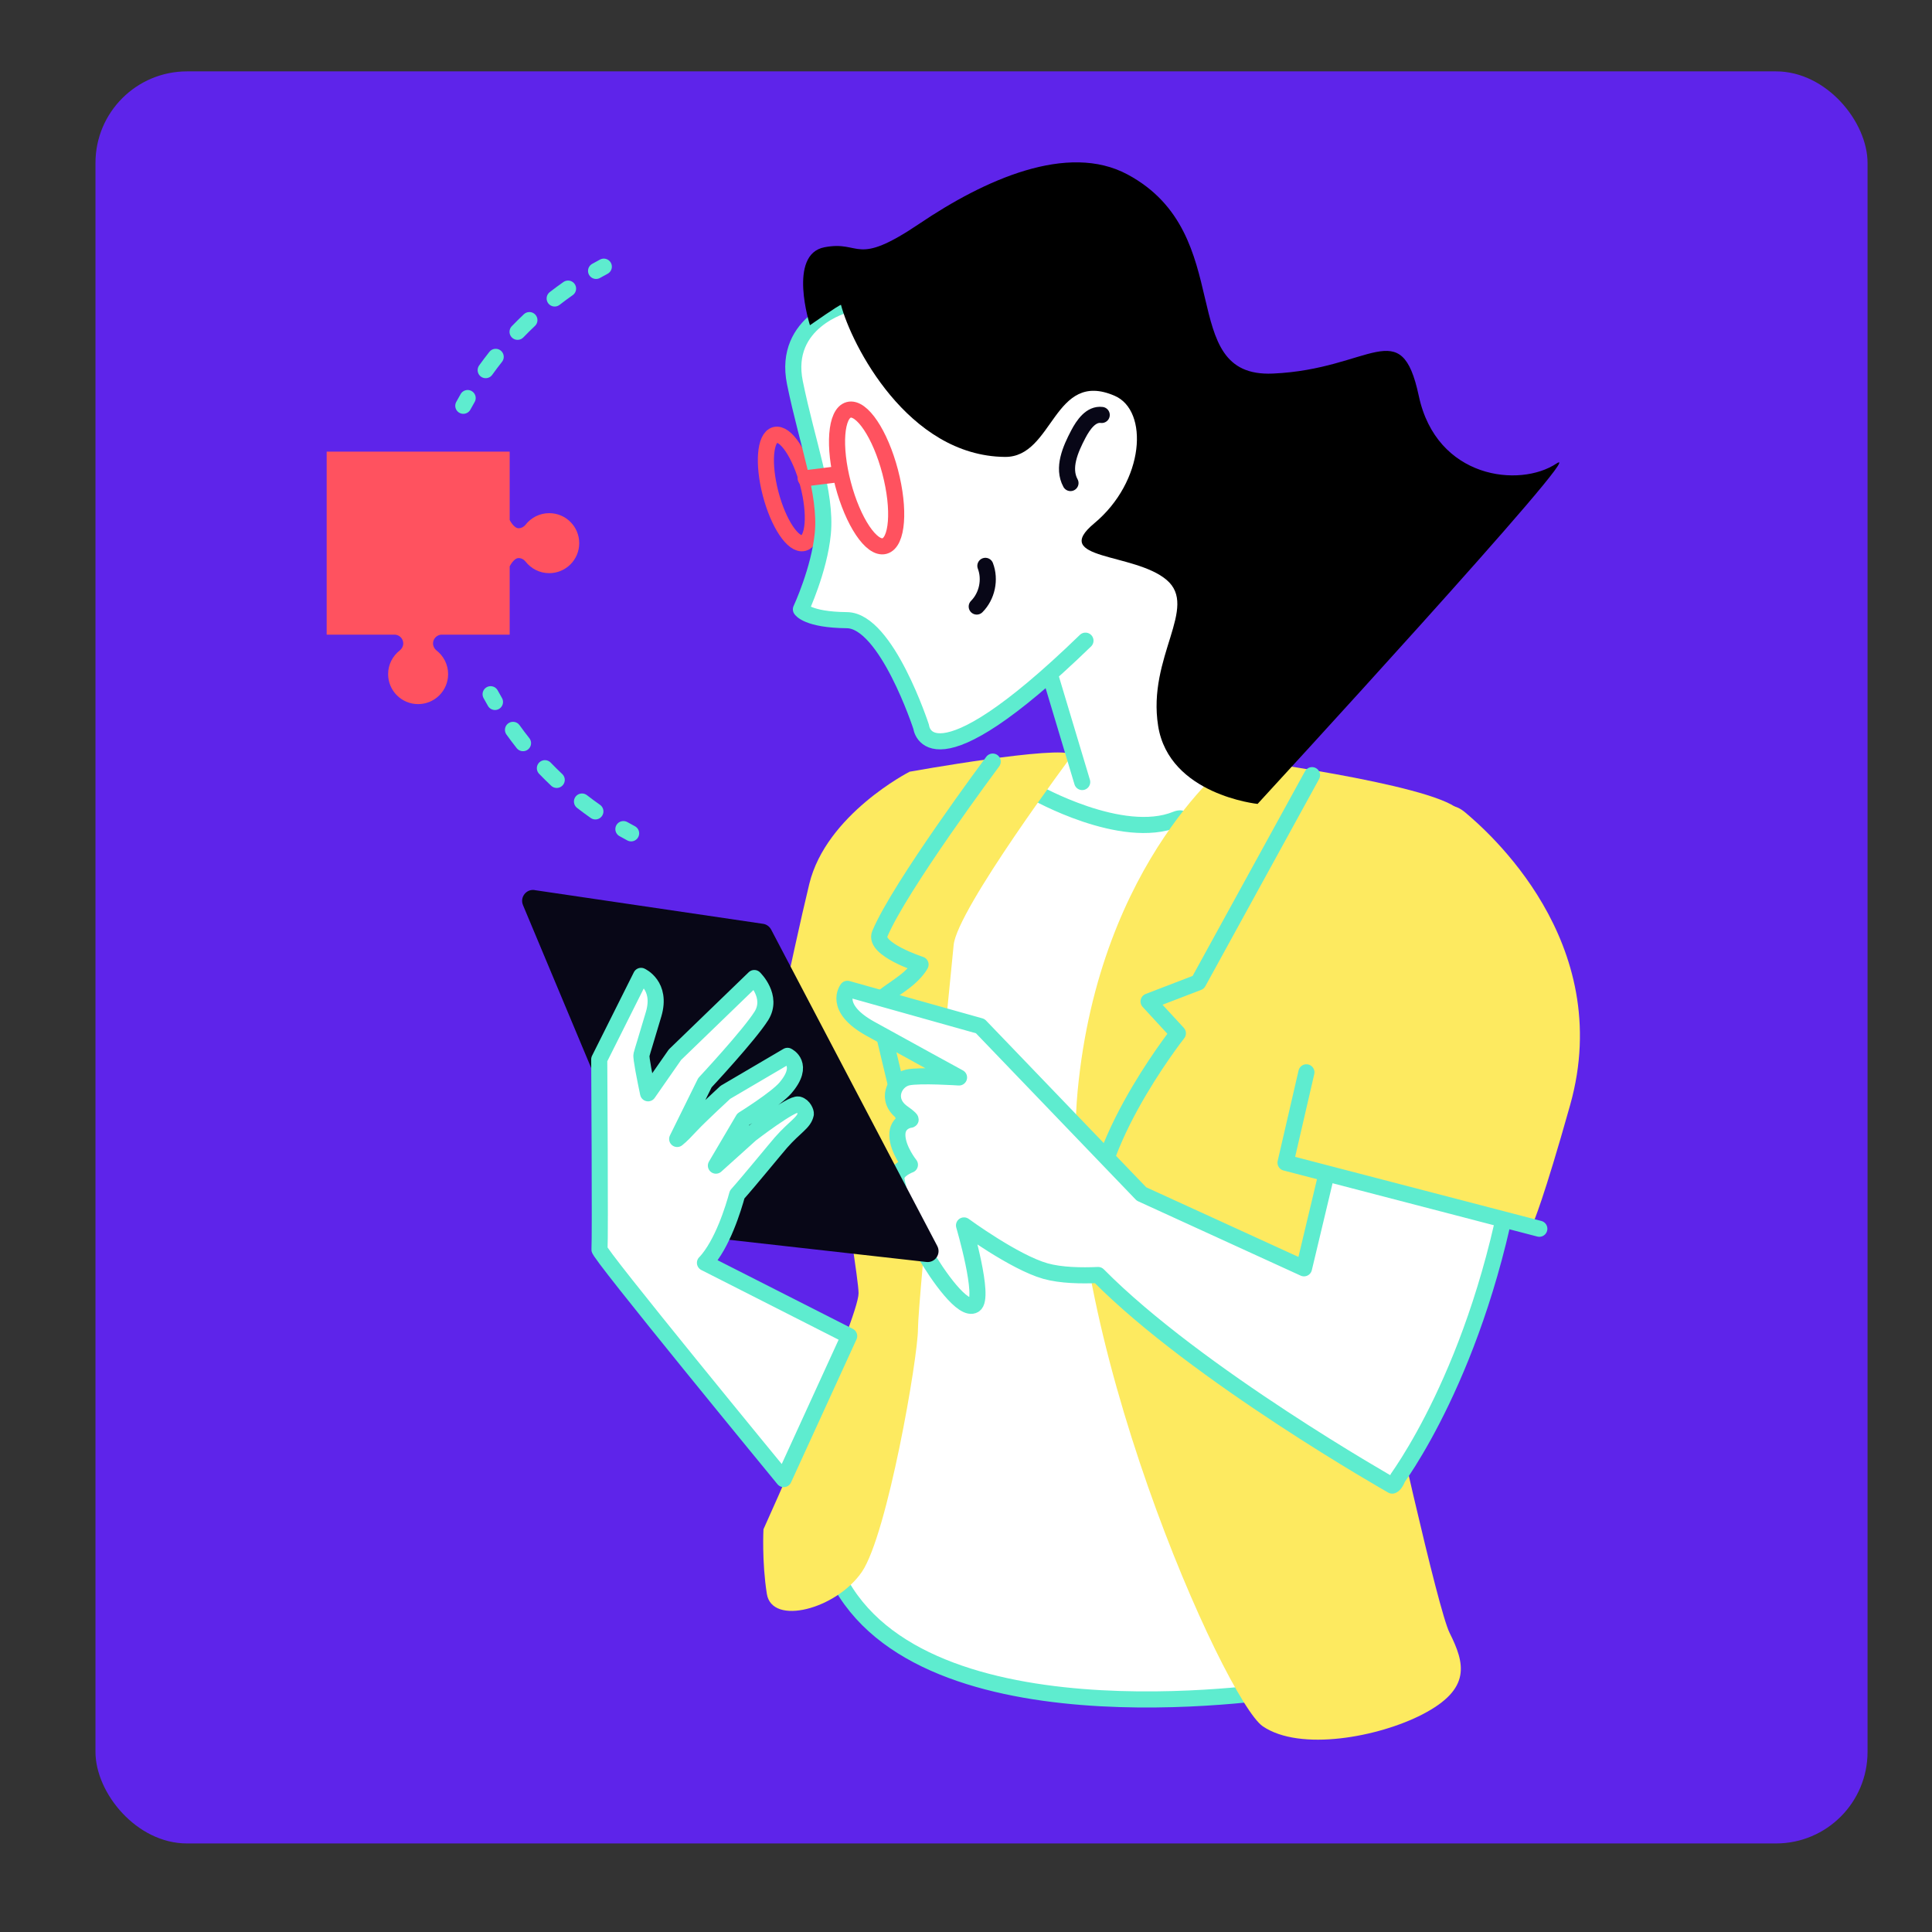
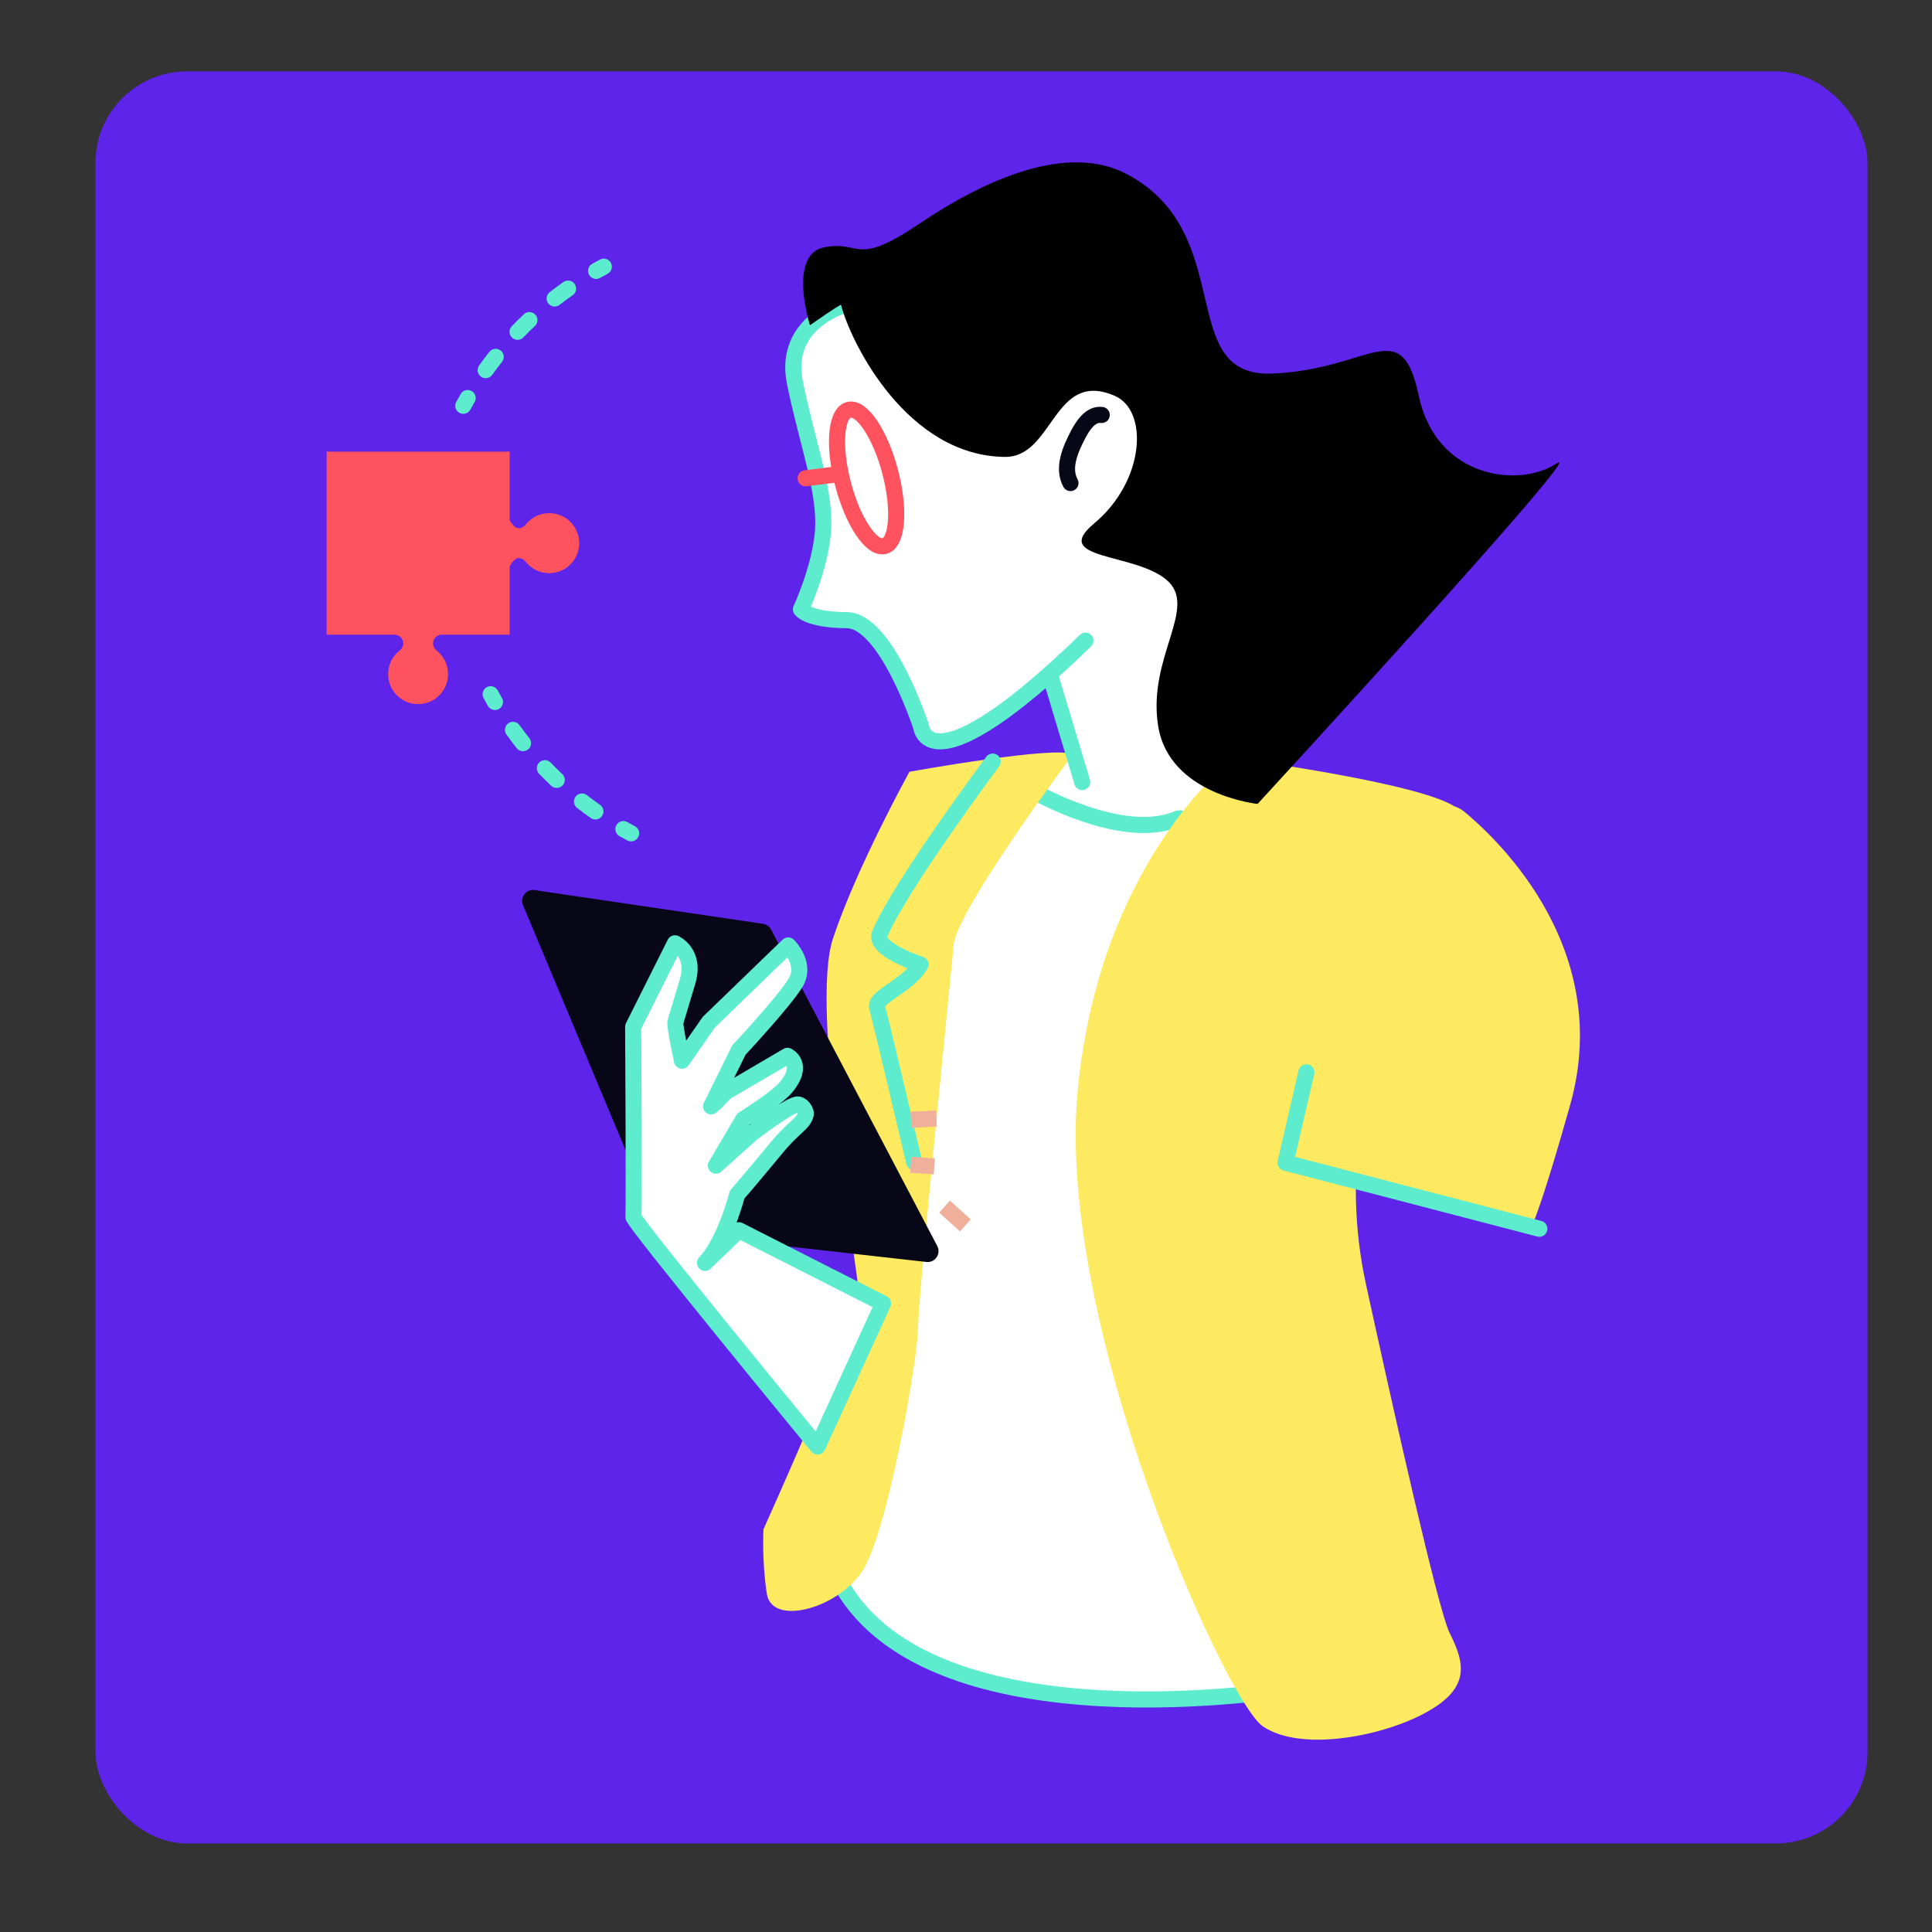
<svg xmlns="http://www.w3.org/2000/svg" viewBox="0 0 360 360">
  <rect x="0" y="0" width="360" height="360" fill="#333333" stroke="none" />
  <defs>
    <style>      .cls-1 {        stroke-dasharray: 3.1 6.2;      }      .cls-1, .cls-2, .cls-3, .cls-4, .cls-5, .cls-6 {        stroke-width: 3px;      }      .cls-1, .cls-2, .cls-3, .cls-5, .cls-6 {        fill: none;      }      .cls-1, .cls-3, .cls-4 {        stroke: #5eeccf;      }      .cls-1, .cls-3, .cls-4, .cls-5, .cls-6 {        stroke-linecap: round;        stroke-linejoin: round;      }      .cls-2 {        stroke: #f0af9b;        stroke-miterlimit: 10;      }      .cls-7, .cls-4 {        fill: #fff;      }      .cls-5 {        stroke: #080717;      }      .cls-8 {        fill: #5e24ea;      }      .cls-9 {        fill: #080717;      }      .cls-10 {        fill: #ff525f;      }      .cls-11 {        fill: #fdea60;      }      .cls-6 {        stroke: #ff525f;      }    </style>
  </defs>
  <g>
    <g id="Layer_2">
      <rect class="cls-8" x="17.79" y="13.3" width="330.2" height="330.2" rx="17.06" ry="17.06" />
    </g>
    <g id="Layer_1">
      <g>
        <g>
          <path class="cls-7" d="M214.49,154.81c-9.52,0-17.55-4.79-19.78-6.25l-1.52-1,5.95-7.34-3.95-13.18c-9.06,7.92-15.76,11.93-19.97,11.93-.66,0-1.27-.1-1.82-.29-1.64-.58-2.4-2-2.56-3.05-2.18-6.66-7.68-19.2-13.05-19.25-5-.05-7.37-.94-8.48-1.67l-1.15-.76.55-1.26c.75-1.71,3.24-7.72,3.78-13.35.47-4.97-1.01-10.77-2.73-17.49-.84-3.3-1.71-6.69-2.46-10.37-.95-4.64.25-8.71,3.47-11.75l.09-.08.1-.07c1.34-.93,2.69-1.85,3.68-2.5l.09-.06.09-.05c.26-.13.51-.24.75-.34l1.67-.71.54,1.73c5.99,19.28,21.25,26.6,29.45,26.68,3.59,0,5.61-2.86,7.76-5.89,2.23-3.16,4.54-6.43,8.76-6.43,1.32,0,2.71.32,4.25.99,2.44,1.05,4.04,3.44,4.51,6.73.74,5.19-1.48,12.9-8.12,18.42-2.01,1.67-2.09,2.47-2.03,2.74.22,1.02,3.24,1.83,5.89,2.54,3.36.9,7.17,1.92,9.62,4,3.61,3.06,2.27,7.38.72,12.37-1.31,4.21-2.93,9.45-2.01,15.32.75,4.73,3.69,8.44,8.72,11.03l1.07.55-.2,1.18c-.21,1.25-.7,2.36-1.45,3.3-1.79,2.24-4.92,3.45-9.31,3.61-.32.01-.64.02-.95.02Z" />
          <path class="cls-4" d="M192.89,147.6s16.14,9.18,26.27,5.06c10.13-4.11-22.79,69.63-1.9,112.35,20.89,42.73,23.1,49.69,23.1,49.69,0,0-66.15,11.08-83.55-19.31-17.41-30.38,6.33-26.9,8.55-54.75,2.22-27.85,7.28-90.52,27.53-93.05Z" />
-           <path class="cls-11" d="M169.47,143.81s-15.51,7.91-18.67,20.89c-3.16,12.98-9.18,42.41-9.18,42.41l12.98,3.48,14.88-66.78Z" />
          <path class="cls-11" d="M199.85,140.64s-21.52,28.8-22.15,35.45c-.63,6.65-6.65,66.15-6.65,71.53s-5.7,38.29-10.44,45.26c-4.75,6.96-16.77,10.13-17.72,4.11-.95-6.01-.63-12.03-.63-12.03,0,0,17.72-39.24,17.72-43.99s-9.18-52.85-4.75-66.15c4.43-13.29,14.24-31.02,14.24-31.02,0,0,28.17-5.06,30.38-3.16Z" />
          <path class="cls-11" d="M229.92,141.27s36.4,4.75,41.78,9.49c5.38,4.75-1.9,10.13-13.93,38.93l-3.94,18.03c-1.8,10.51-1.56,21.27.72,31.69,4.85,22.24,13.38,60.47,15.56,64.85,2.85,5.7,4.11,10.44-5.06,15.19-8.16,4.22-22.79,6.96-29.75,2.22-6.96-4.75-38.61-75.01-34.5-118.37,4.11-43.36,29.12-62.03,29.12-62.03Z" />
          <path class="cls-3" d="M184.98,141.91s-17.35,23.26-21.05,32.12c-1.19,2.85,7.6,5.7,7.6,5.7,0,0-.71,1.42-2.85,3.09-2.91,2.26-5.7,3.56-5.22,4.99.47,1.42,6.88,28.72,6.88,28.72" />
-           <path class="cls-3" d="M244.48,144.44l-21.2,38.61-9.26,3.56,5.46,5.93s-18.47,23.46-14.91,37.47" />
          <g>
            <line class="cls-2" x1="174.5" y1="208.41" x2="169.75" y2="208.65" />
            <line class="cls-2" x1="174.1" y1="217.34" x2="169.69" y2="217.04" />
            <line class="cls-2" x1="179.89" y1="228.33" x2="176" y2="224.84" />
          </g>
-           <path class="cls-4" d="M254.81,186.75l-11.83,49.58-30.28-13.85-30.05-31.28-24.75-6.95s-2.81,3.5,4.24,7.42c7.05,3.91,16.56,9.1,16.56,9.1,0,0-7.34-.49-9.56,0-2.55.57-4.2,4.22-.99,6.54,2.07,1.49,1.45,1.34,1.45,1.34,0,0-2.47.29-2.39,2.94.08,2.65,2.34,5.45,2.34,5.45,0,0-2.6.94-2.52,2.55.09,1.61,2.48,9.11,5.13,13.69,2.65,4.57,7.32,11.16,9.38,9.88,2.07-1.28-1.91-14.82-1.91-14.82,0,0,9.36,6.87,15.18,8.51,2.88.81,6.69.87,9.81.73,18.39,18.62,54.8,39.24,54.8,39.24,0,0,.52-.1,1.02-1.4,4.11-5.88,19.6-30.46,23.39-71.88,4.38-47.88-29.03-16.78-29.03-16.78Z" />
          <path class="cls-11" d="M267.24,152.37s1.96-4.21,5.81-.96c3.85,3.26,28.09,24,19.53,54.47-4.99,17.76-6.84,21.85-6.84,21.85l-41.29-10.96s.95-21.69,6.66-38.25c5.41-15.67,15.59-26.28,16.13-26.15Z" />
          <path class="cls-9" d="M99.62,165.86l42.56,6.28c.64.09,1.2.49,1.51,1.07l30.96,58.97c.76,1.45-.41,3.16-2.03,2.97l-48.48-5.45c-.73-.08-1.37-.56-1.65-1.24l-25.04-59.81c-.61-1.46.61-3.04,2.18-2.8Z" />
-           <path class="cls-4" d="M131.37,235.32c3.26-3.49,5.3-10.21,5.99-12.74,2.19-2.45,7.29-8.69,8.16-9.68,2.68-3.04,4.28-3.65,4.63-5.31.07-.32-.39-1.54-1.38-1.78-1.28-.31-8.87,5.54-8.87,5.54l-6.5,5.85,5.09-8.64s6.12-3.81,7.85-5.83c3.78-4.41.4-5.99.4-5.99l-11.58,6.8s-4.56,4.2-6.32,6.07c-.99,1.06-1.88,2.01-2.66,2.62l5.17-10.48s8.28-8.88,10.53-12.47c2.24-3.59-1.33-7.04-1.33-7.04l-14.78,14.29-5.01,7.19c-.57-2.71-1.36-6.67-1.23-7.16.32-1.21.69-2.24,2.27-7.61,1.58-5.37-2.35-7.11-2.35-7.11l-7.79,15.56s.2,33.09.05,35.37c-.88.03,34.32,42.84,34.32,42.84l12.2-26.66-26.87-13.64Z" />
+           <path class="cls-4" d="M131.37,235.32c3.26-3.49,5.3-10.21,5.99-12.74,2.19-2.45,7.29-8.69,8.16-9.68,2.68-3.04,4.28-3.65,4.63-5.31.07-.32-.39-1.54-1.38-1.78-1.28-.31-8.87,5.54-8.87,5.54l-6.5,5.85,5.09-8.64s6.12-3.81,7.85-5.83c3.78-4.41.4-5.99.4-5.99l-11.58,6.8c-.99,1.06-1.88,2.01-2.66,2.62l5.17-10.48s8.28-8.88,10.53-12.47c2.24-3.59-1.33-7.04-1.33-7.04l-14.78,14.29-5.01,7.19c-.57-2.71-1.36-6.67-1.23-7.16.32-1.21.69-2.24,2.27-7.61,1.58-5.37-2.35-7.11-2.35-7.11l-7.79,15.56s.2,33.09.05,35.37c-.88.03,34.32,42.84,34.32,42.84l12.2-26.66-26.87-13.64Z" />
          <path class="cls-5" d="M199.47,90.01c-1.54-2.82-.03-6.27,1.46-9.11.94-1.78,2.36-3.83,4.36-3.58" />
-           <path class="cls-6" d="M150.57,90.2c1.46,5.57,1.08,10.49-.84,10.99-1.92.5-4.67-3.6-6.13-9.16-1.46-5.57-1.08-10.49.84-10.99,1.92-.5,4.67,3.6,6.13,9.16Z" />
          <path class="cls-3" d="M157.69,56.74s-11.9,3.12-9.57,14.57c2.33,11.44,5.92,20.58,5.2,28.1-.65,6.78-4.08,14.13-4.08,14.13,0,0,1.18,1.95,8.57,2.02,7.39.07,13.84,19.89,13.84,19.89,0,0,1.24,12.4,30.61-16.07" />
          <path class="cls-6" d="M165.87,87.91c1.84,7.01,1.37,13.2-1.06,13.84-2.42.64-5.88-4.53-7.72-11.54-1.84-7.01-1.37-13.2,1.06-13.84s5.88,4.53,7.72,11.54Z" />
          <path d="M234.35,149.8s-16.52-1.69-18.55-14.55c-2.04-12.86,7.6-22.09,1.57-27.2-6.03-5.11-21.72-3.67-13.48-10.53,9.41-7.83,10.21-21,3.81-23.77-11.43-4.95-11.35,11.49-20.45,11.39-18.13-.18-28.62-21.02-30.54-28.32-.06-.23-5.79,3.78-5.79,3.78,0,0-4.22-13.21,2.72-14.53,6.94-1.32,5.52,3.82,17.68-4.39,12.16-8.21,27.61-15.17,38.78-9.17,20.75,11.13,8.69,37.9,27.06,37.1,18.37-.8,23.91-11.3,27.21,4.16,3.3,15.46,18.82,17.16,25.66,12.6,6.84-4.56-55.69,63.42-55.69,63.42Z" />
          <line class="cls-6" x1="150.12" y1="89.12" x2="156.2" y2="88.36" />
-           <path class="cls-5" d="M182,113.02c1.93-1.93,2.59-5.03,1.61-7.58" />
          <line class="cls-4" x1="201.65" y1="145.72" x2="195.82" y2="126.29" />
          <polyline class="cls-3" points="286.83 228.96 239.54 216.65 243.43 199.81" />
        </g>
        <path class="cls-10" d="M94.97,84.16v12.73s.77,1.54,1.65,1.54c.52,0,.98-.25,1.29-.63,1.02-1.32,2.62-2.18,4.43-2.18,3.09,0,5.59,2.5,5.59,5.59s-2.5,5.59-5.59,5.59c-1.8,0-3.4-.85-4.43-2.18-.3-.38-.76-.63-1.29-.63-.88,0-1.65,1.54-1.65,1.54v12.73h-12.79c-.83.09-1.49.78-1.49,1.64,0,.52.25.98.63,1.29,1.32,1.02,2.18,2.62,2.18,4.42,0,3.09-2.5,5.59-5.59,5.59s-5.59-2.5-5.59-5.59c0-1.8.86-3.39,2.18-4.42.38-.31.64-.77.64-1.29,0-.86-.65-1.55-1.49-1.64h-12.78v-34.11h34.11Z" />
        <g>
          <path class="cls-3" d="M86.33,75.61c.26-.48.53-.96.81-1.44" />
          <path class="cls-1" d="M90.5,68.97c4.82-6.73,10.91-12.48,17.93-16.91" />
          <path class="cls-3" d="M111.07,50.48c.48-.27.95-.53,1.44-.79" />
        </g>
        <g>
          <path class="cls-3" d="M91.42,129.36c.26.48.53.96.81,1.44" />
          <path class="cls-1" d="M95.59,136c4.82,6.73,10.91,12.48,17.93,16.91" />
          <path class="cls-3" d="M116.16,154.49c.48.27.95.53,1.44.79" />
        </g>
      </g>
    </g>
  </g>
</svg>